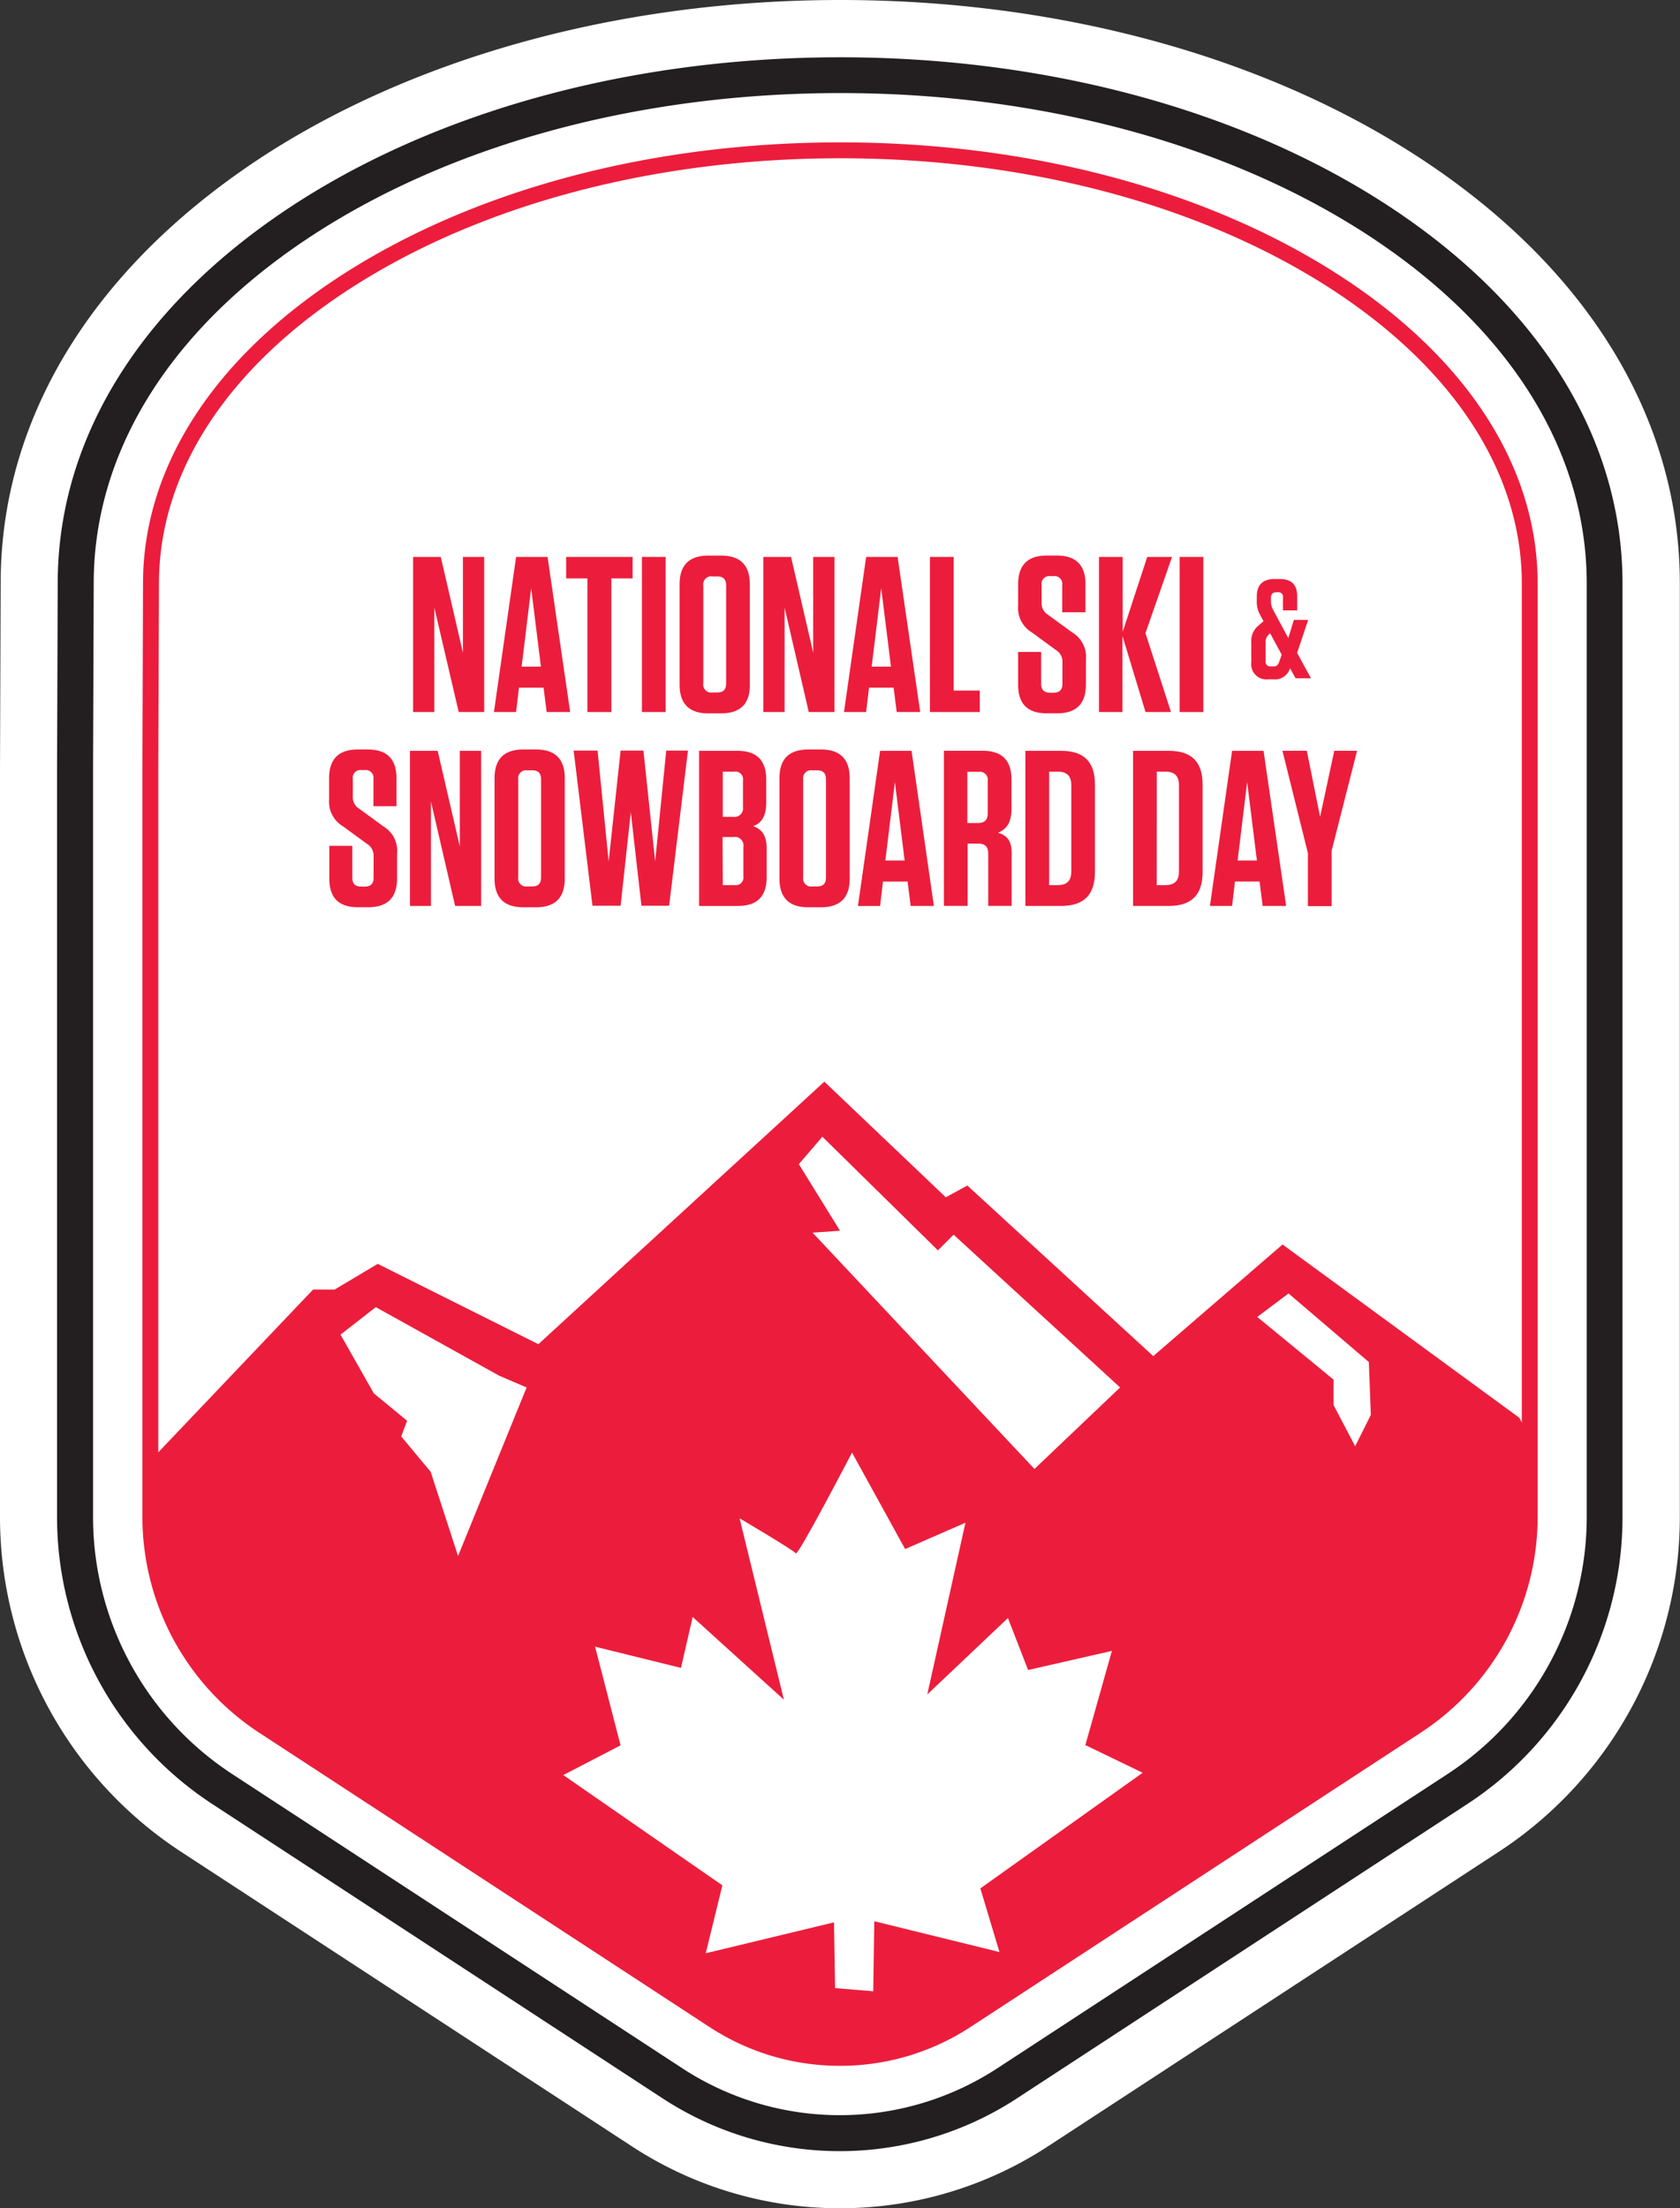
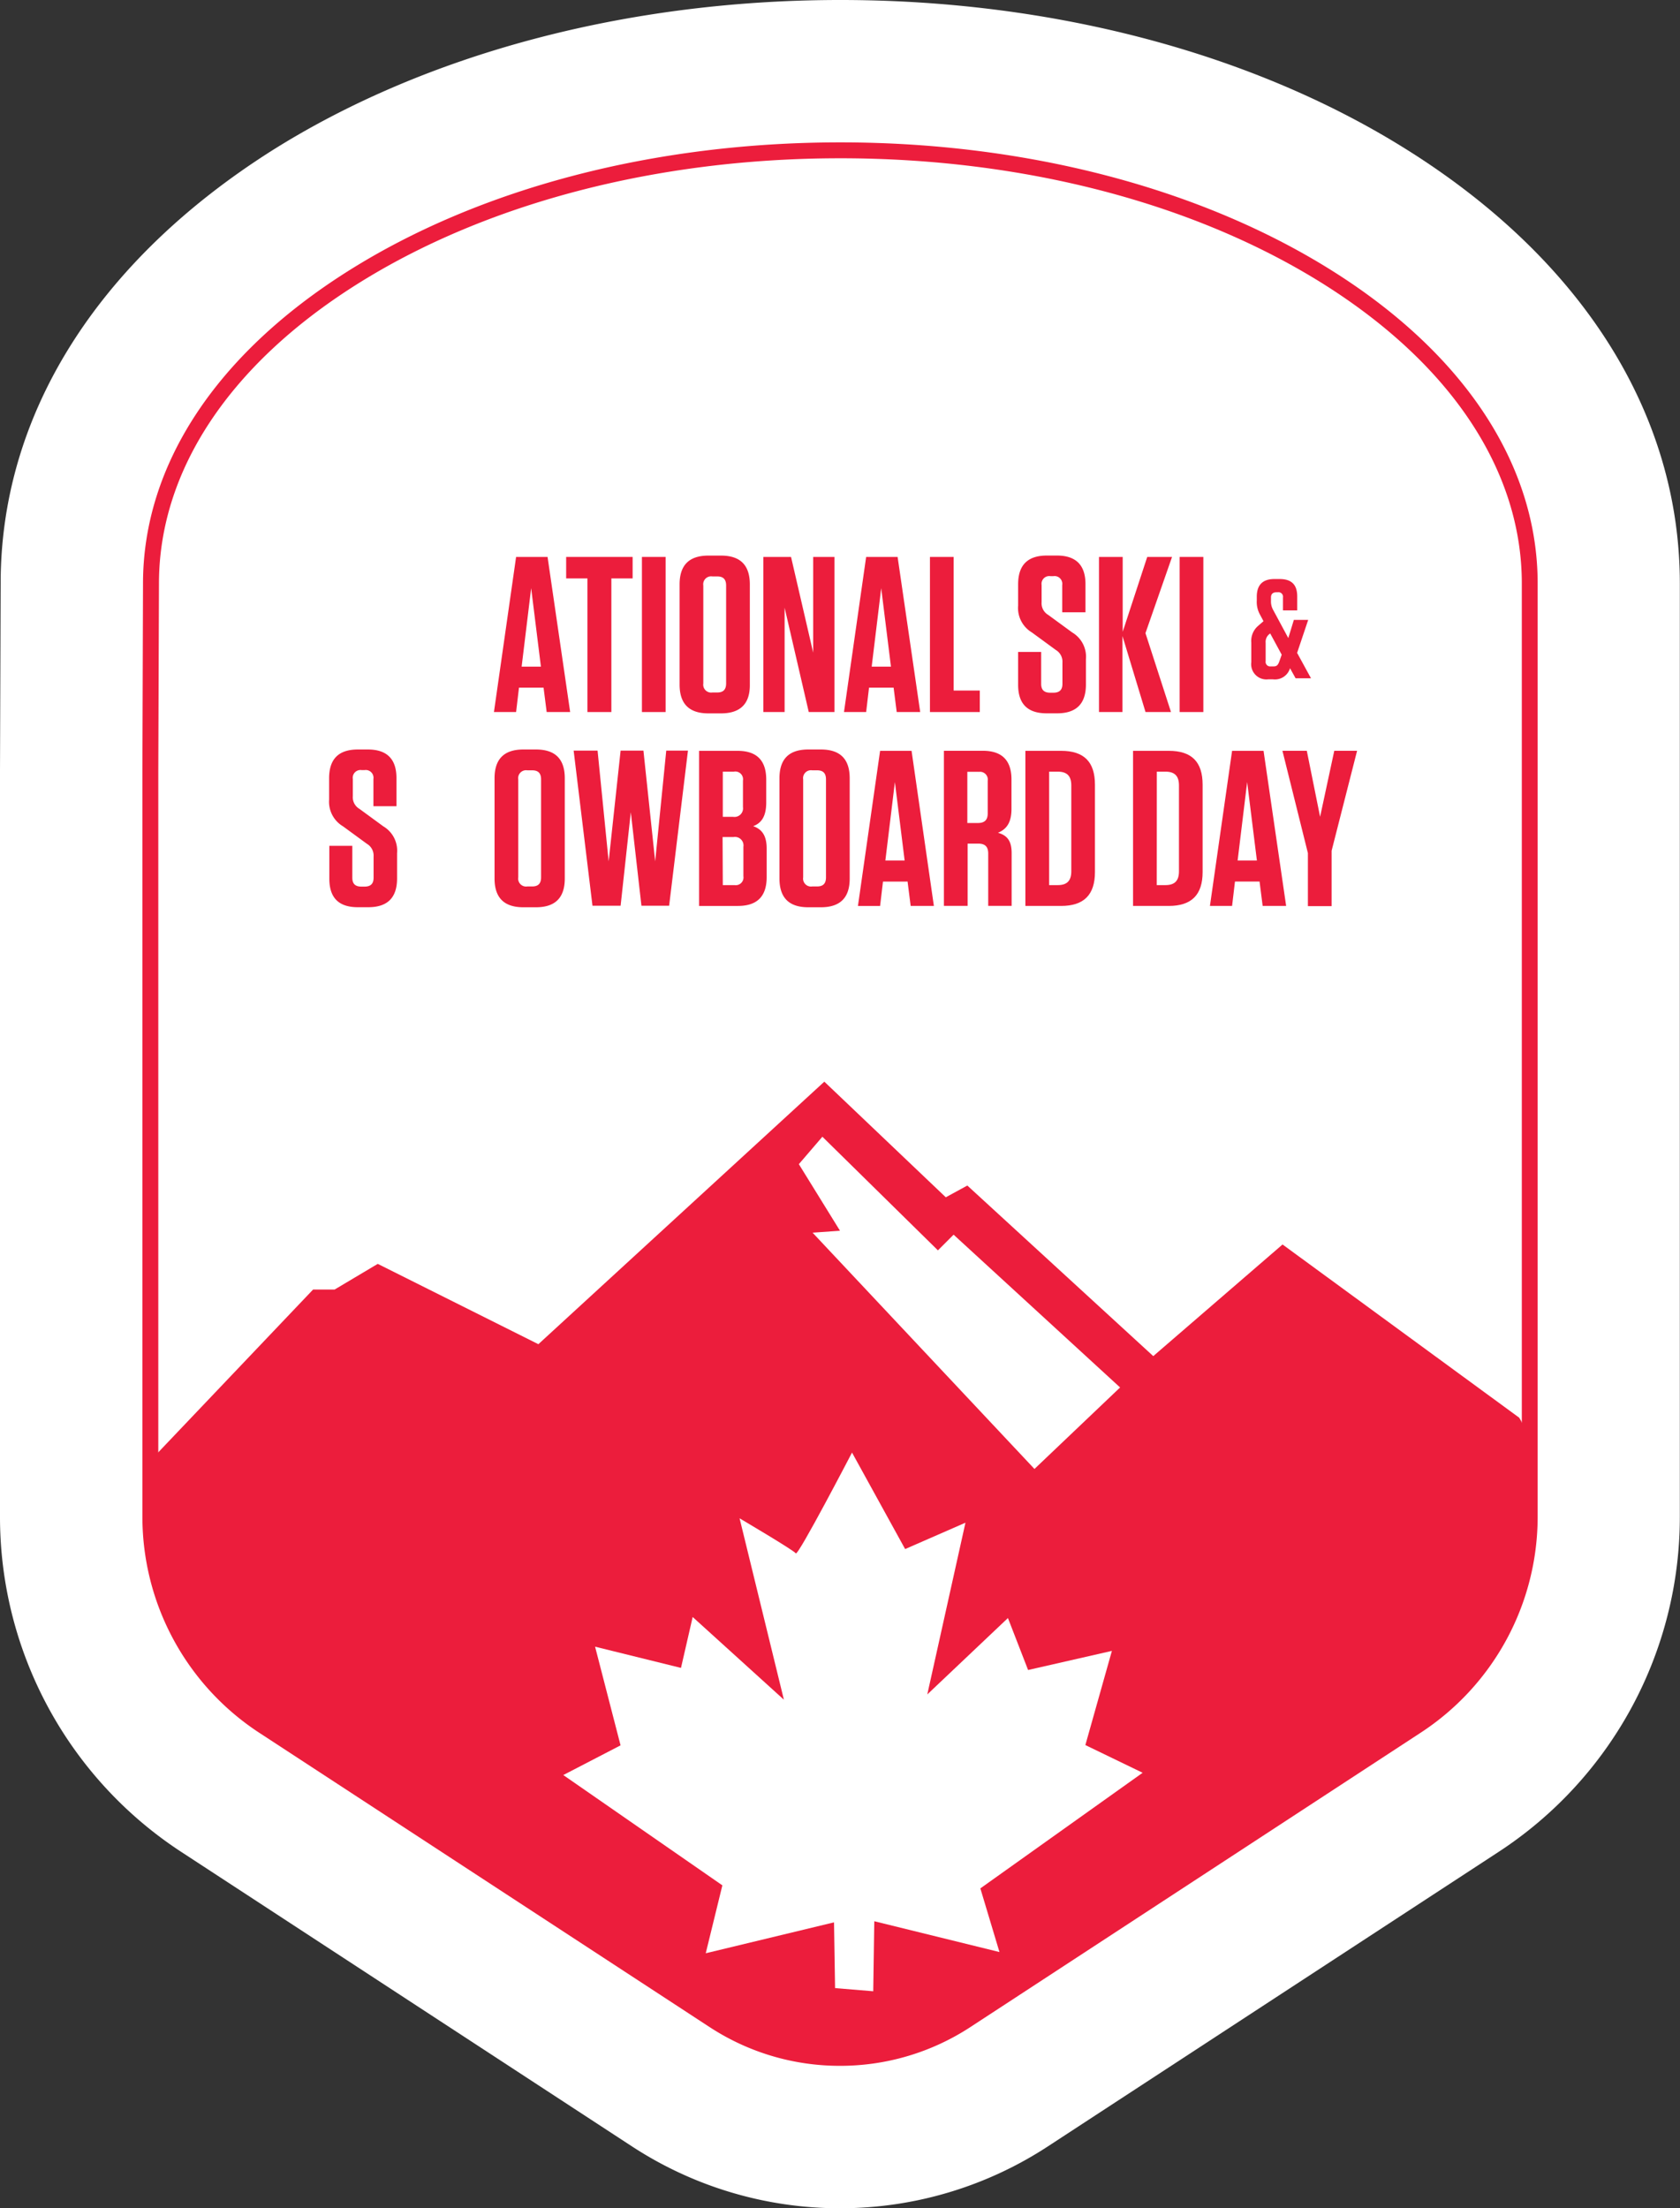
<svg xmlns="http://www.w3.org/2000/svg" id="Layer_1" data-name="Layer 1" viewBox="0 0 303.32 398.61">
  <rect x="0" y="0" width="303.32" height="398.61" fill="#333333" stroke="none" />
  <defs>
    <style>.cls-1{fill:#fff;}.cls-2{fill:#231f20;}.cls-3{fill:#ec1d3c;}</style>
  </defs>
  <title>NSD_Blackline</title>
  <path class="cls-1" d="M179.24,414.61a68.56,68.56,0,0,1-37.61-11.2L60.39,350.34a72.2,72.2,0,0,1-32.81-60.63V155.05l.12-33.8c0-30.35,17.36-58,48.87-78C104.4,25.69,140.89,16,179.3,16S254.2,25.69,282,43.28c31.52,19.92,48.87,47.64,48.87,78.05V289.72a72.18,72.18,0,0,1-32.81,60.62l-81.24,53.07A68.53,68.53,0,0,1,179.24,414.61Z" transform="translate(-27.58 -16)" />
-   <path class="cls-2" d="M179.3,32.8c35.28,0,68.58,8.77,93.76,24.68,26.46,16.73,41,39.41,41,63.85V289.72a55.43,55.43,0,0,1-25.19,46.55l-81.24,53.08a52,52,0,0,1-56.85,0L69.58,336.28a55.45,55.45,0,0,1-25.2-46.57V155.08l.12-33.79c0-24.41,14.58-47.08,41.05-63.81C110.73,41.57,144,32.8,179.3,32.8m0-6.46c-36.48,0-71,9.12-97.21,25.68C53.68,70,38,94.57,38,121.29l-.12,33.76V289.71a61.88,61.88,0,0,0,28.13,52l81.23,53.08a58.46,58.46,0,0,0,63.92,0l81.24-53.08a61.86,61.86,0,0,0,28.12-52V121.33c0-26.74-15.64-51.35-44.05-69.31-26.2-16.56-60.72-25.68-97.21-25.68Z" transform="translate(-27.58 -16)" />
  <path class="cls-3" d="M179.24,388.9a42.91,42.91,0,0,1-23.55-7L74.45,328.82a46.57,46.57,0,0,1-21.16-39.11V155.08l.11-33.75c0-21.28,13.11-41.28,36.9-56.32s55.38-23.31,89-23.31S244.53,50,268.3,65s36.9,35,36.9,56.32V289.72A46.56,46.56,0,0,1,284,328.82L202.8,381.89A42.94,42.94,0,0,1,179.24,388.9Zm.06-344.33c-33.08,0-64.14,8.12-87.46,22.86-22.94,14.5-35.56,33.64-35.56,53.91l-.12,33.74V289.71A43.71,43.71,0,0,0,76,326.42l81.24,53.07a40.22,40.22,0,0,0,44,0l81.24-53.07a43.73,43.73,0,0,0,19.86-36.7V121.33c0-20.26-12.63-39.4-35.56-53.9C243.44,52.69,212.38,44.57,179.3,44.57Z" transform="translate(-27.58 -16)" />
  <path class="cls-3" d="M59.05,309.41,68.82,323,154,378.92c14.26,9.32,24.13,15.51,53.62-1.72l83.29-54.58c14-12.64,15.51-44,10.94-50.73l-42.71-31.25-23.34,20.15L202.23,230l-3.89,2.12-21.93-20.87-51.63,47.39-29-14.5L88,248.77H84.11L54.84,279.54C54.65,287.58,55,301.75,59.05,309.41Z" transform="translate(-27.58 -16)" />
-   <polygon class="cls-1" points="95.08 250.45 82.7 280.87 77.75 265.66 72.44 259.29 73.5 256.46 67.49 251.51 61.48 240.91 67.85 235.95 90.13 248.33 95.08 250.45" />
  <polygon class="cls-1" points="148.48 205.19 144.23 210.14 151.66 222.16 146.71 222.51 186.77 265.16 202.23 250.45 172.17 222.87 169.34 225.7 148.48 205.19" />
-   <polygon class="cls-1" points="226.99 237.72 232.64 233.48 247.14 245.86 247.5 255.4 244.67 261.06 240.78 253.64 240.78 249.04 226.99 237.72" />
-   <path class="cls-3" d="M110.4,144.53,106,125.69l0,4.92v13.92h-3.84v-28h5l4,17.28,0-4.68v-12.6H115v28Z" transform="translate(-27.58 -16)" />
  <path class="cls-3" d="M130.52,144.53h-4.24l-.56-4.4h-4.44l-.52,4.4h-4l4-28h5.68Zm-8.76-8.2h3.48l-1.76-14.16Z" transform="translate(-27.58 -16)" />
  <path class="cls-3" d="M133.64,144.53V120.41H129.8v-3.88h12v3.88h-3.84v24.12Z" transform="translate(-27.58 -16)" />
  <path class="cls-3" d="M147.76,144.53h-4.28v-28h4.28Z" transform="translate(-27.58 -16)" />
  <path class="cls-3" d="M157.76,144.77h-2.28c-3.48,0-5.2-1.72-5.2-5.2V121.49c0-3.48,1.72-5.2,5.2-5.2h2.28c3.48,0,5.2,1.72,5.2,5.2v18.08C163,143.05,161.24,144.77,157.76,144.77Zm-.68-24.72h-.88a1.43,1.43,0,0,0-1.64,1.64v17.68A1.43,1.43,0,0,0,156.2,141h.88c1.08,0,1.6-.52,1.6-1.64V121.69C158.68,120.57,158.16,120.05,157.08,120.05Z" transform="translate(-27.58 -16)" />
  <path class="cls-3" d="M173.6,144.53l-4.36-18.84,0,4.92v13.92h-3.84v-28h5l4,17.28,0-4.68v-12.6h3.84v28Z" transform="translate(-27.58 -16)" />
  <path class="cls-3" d="M193.72,144.53h-4.24l-.56-4.4h-4.44l-.52,4.4h-4l4-28h5.68Zm-8.76-8.2h3.48l-1.76-14.16Z" transform="translate(-27.58 -16)" />
  <path class="cls-3" d="M199.76,116.53v24.12h4.72v3.88h-9v-28Z" transform="translate(-27.58 -16)" />
  <path class="cls-3" d="M223.64,135v4.56c0,3.48-1.73,5.2-5.2,5.2h-1.88c-3.48,0-5.16-1.72-5.16-5.16v-5.92h4.16v5.76c0,1.08.52,1.6,1.64,1.6h.56c1.12,0,1.64-.52,1.64-1.6v-3.84a2.46,2.46,0,0,0-1.2-2.28l-4.32-3.16a5.14,5.14,0,0,1-2.48-4.84v-3.84c0-3.48,1.72-5.2,5.2-5.2h1.8c3.43,0,5.16,1.72,5.16,5.16v5.08h-4.2v-4.92a1.4,1.4,0,0,0-1.6-1.6h-.52a1.4,1.4,0,0,0-1.6,1.6v3.12a2.42,2.42,0,0,0,1.2,2.28l4.32,3.16A5.1,5.1,0,0,1,223.64,135Z" transform="translate(-27.58 -16)" />
  <path class="cls-3" d="M234.4,144.53l-4.16-13.72v13.72H226v-28h4.28v13.52l4.43-13.52h4.48l-4.8,13.76L239,144.53Z" transform="translate(-27.58 -16)" />
  <path class="cls-3" d="M244.84,144.53h-4.28v-28h4.28Z" transform="translate(-27.58 -16)" />
  <path class="cls-3" d="M99.27,170v4.56c0,3.48-1.72,5.2-5.2,5.2H92.19c-3.48,0-5.15-1.72-5.15-5.16v-5.92h4.15v5.76c0,1.08.52,1.6,1.64,1.6h.56c1.12,0,1.64-.52,1.64-1.6v-3.84a2.46,2.46,0,0,0-1.2-2.28l-4.32-3.16A5.15,5.15,0,0,1,87,160.33v-3.84c0-3.48,1.71-5.2,5.19-5.2H94q5.16,0,5.16,5.16v5.08H95v-4.92a1.4,1.4,0,0,0-1.6-1.6h-.52a1.4,1.4,0,0,0-1.6,1.6v3.12a2.42,2.42,0,0,0,1.2,2.28l4.32,3.16A5.1,5.1,0,0,1,99.27,170Z" transform="translate(-27.58 -16)" />
-   <path class="cls-3" d="M109.75,179.53l-4.36-18.84,0,4.92v13.92H101.6v-28h5l4,17.28,0-4.68v-12.6h3.84v28Z" transform="translate(-27.58 -16)" />
  <path class="cls-3" d="M124.35,179.77h-2.28c-3.48,0-5.2-1.72-5.2-5.2V156.49c0-3.48,1.72-5.2,5.2-5.2h2.28c3.48,0,5.2,1.72,5.2,5.2v18.08C129.55,178.05,127.83,179.77,124.35,179.77Zm-.68-24.72h-.88a1.43,1.43,0,0,0-1.64,1.64v17.68a1.43,1.43,0,0,0,1.64,1.64h.88c1.08,0,1.6-.52,1.6-1.64V156.69C125.27,155.57,124.75,155.05,123.67,155.05Z" transform="translate(-27.58 -16)" />
  <path class="cls-3" d="M145.87,171.49l2-20h3.92l-3.4,28h-5l-1.92-16.88-1.84,16.88h-5.08l-3.4-28h4.32l2,20,2.16-20h4.12Z" transform="translate(-27.58 -16)" />
  <path class="cls-3" d="M166,169.17v5.16c0,3.48-1.72,5.2-5.2,5.2h-7v-28h6.92c3.48,0,5.2,1.72,5.2,5.2v4.12c0,2.48-.84,3.72-2.36,4.28C165.19,165.69,166,166.89,166,169.17Zm-5.92-13.88h-2v8.16h1.88a1.55,1.55,0,0,0,1.76-1.76v-4.8A1.4,1.4,0,0,0,160.07,155.29Zm-2,20.48h2.12a1.4,1.4,0,0,0,1.6-1.6v-5.32a1.54,1.54,0,0,0-1.76-1.76h-2Z" transform="translate(-27.58 -16)" />
  <path class="cls-3" d="M175.79,179.77h-2.28c-3.48,0-5.2-1.72-5.2-5.2V156.49c0-3.48,1.72-5.2,5.2-5.2h2.28c3.48,0,5.2,1.72,5.2,5.2v18.08C181,178.05,179.27,179.77,175.79,179.77Zm-.68-24.72h-.88a1.43,1.43,0,0,0-1.64,1.64v17.68a1.43,1.43,0,0,0,1.64,1.64h.88c1.08,0,1.6-.52,1.6-1.64V156.69C176.71,155.57,176.19,155.05,175.11,155.05Z" transform="translate(-27.58 -16)" />
  <path class="cls-3" d="M196.19,179.53H192l-.56-4.4H187l-.52,4.4h-4l4-28h5.68Zm-8.76-8.2h3.48l-1.76-14.16Z" transform="translate(-27.58 -16)" />
  <path class="cls-3" d="M210.23,170v9.52H206v-9.44c0-1.24-.56-1.8-1.8-1.8h-1.92v11.24H198v-28h7c3.48,0,5.2,1.72,5.2,5.2V162c0,2.48-.88,3.68-2.44,4.32C209.51,166.81,210.23,167.89,210.23,170Zm-5.92-14.68h-2.08v9.24h1.92c1.2,0,1.76-.56,1.76-1.72v-5.92A1.4,1.4,0,0,0,204.31,155.33Z" transform="translate(-27.58 -16)" />
  <path class="cls-3" d="M212.71,151.53h6.44c4.16,0,6.12,2,6.12,6.12v15.76c0,4.12-2,6.12-6.12,6.12h-6.44ZM217,175.77h1.56c1.68,0,2.44-.8,2.44-2.48V157.77c0-1.68-.76-2.48-2.44-2.48H217Z" transform="translate(-27.58 -16)" />
  <path class="cls-3" d="M232.15,151.53h6.44c4.16,0,6.12,2,6.12,6.12v15.76c0,4.12-2,6.12-6.12,6.12h-6.44Zm4.28,24.24H238c1.68,0,2.44-.8,2.44-2.48V157.77c0-1.68-.76-2.48-2.44-2.48h-1.56Z" transform="translate(-27.58 -16)" />
  <path class="cls-3" d="M259.79,179.53h-4.24l-.56-4.4h-4.44l-.52,4.4h-4l4-28h5.68Zm-8.76-8.2h3.48l-1.76-14.16Z" transform="translate(-27.58 -16)" />
  <path class="cls-3" d="M268,169.57v10h-4.28V170l-4.6-18.48h4.4l2.4,11.92,2.56-11.92h4.12Z" transform="translate(-27.58 -16)" />
  <path class="cls-3" d="M260.49,136.62a2.84,2.84,0,0,1-3.13,2h-.76a2.75,2.75,0,0,1-3.1-3.1V132a3.57,3.57,0,0,1,1.2-3l1-.87L255.1,127a4.71,4.71,0,0,1-.61-2.62v-.66c0-2.14,1.07-3.2,3.18-3.2h.94c2.13,0,3.18,1,3.18,3.15v2.51h-2.57v-2.33a.82.82,0,0,0-.94-.94h-.23c-.64,0-1,.3-1,.94v.61a3.18,3.18,0,0,0,.44,1.72l2.69,5,1-3.28h2.59l-2,5.95,2.51,4.59H261.5Zm-1.88-1.37.38-1.07-2.08-3.84-.1.08a1.78,1.78,0,0,0-.72,1.6v3.33a.82.82,0,0,0,.92.94h.53C258.13,136.29,258.36,136,258.61,135.25Z" transform="translate(-27.58 -16)" />
  <path class="cls-1" d="M181.41,278.2s-9.76,18.76-10.15,18.19-10.15-6.32-10.15-6.32l8,32.74-16.47-14.93-2.11,9.19-15.51-3.83,4.6,17.81-10.34,5.36,28.72,19.91L155,368.58,178.16,363l.19,11.87,6.89.57.19-12.64,22.6,5.56-3.45-11.49L233.88,336l-10.34-5L228.33,314l-15.13,3.45-3.64-9.38L195,321.86l6.89-31L191,295.62Z" transform="translate(-27.58 -16)" />
</svg>